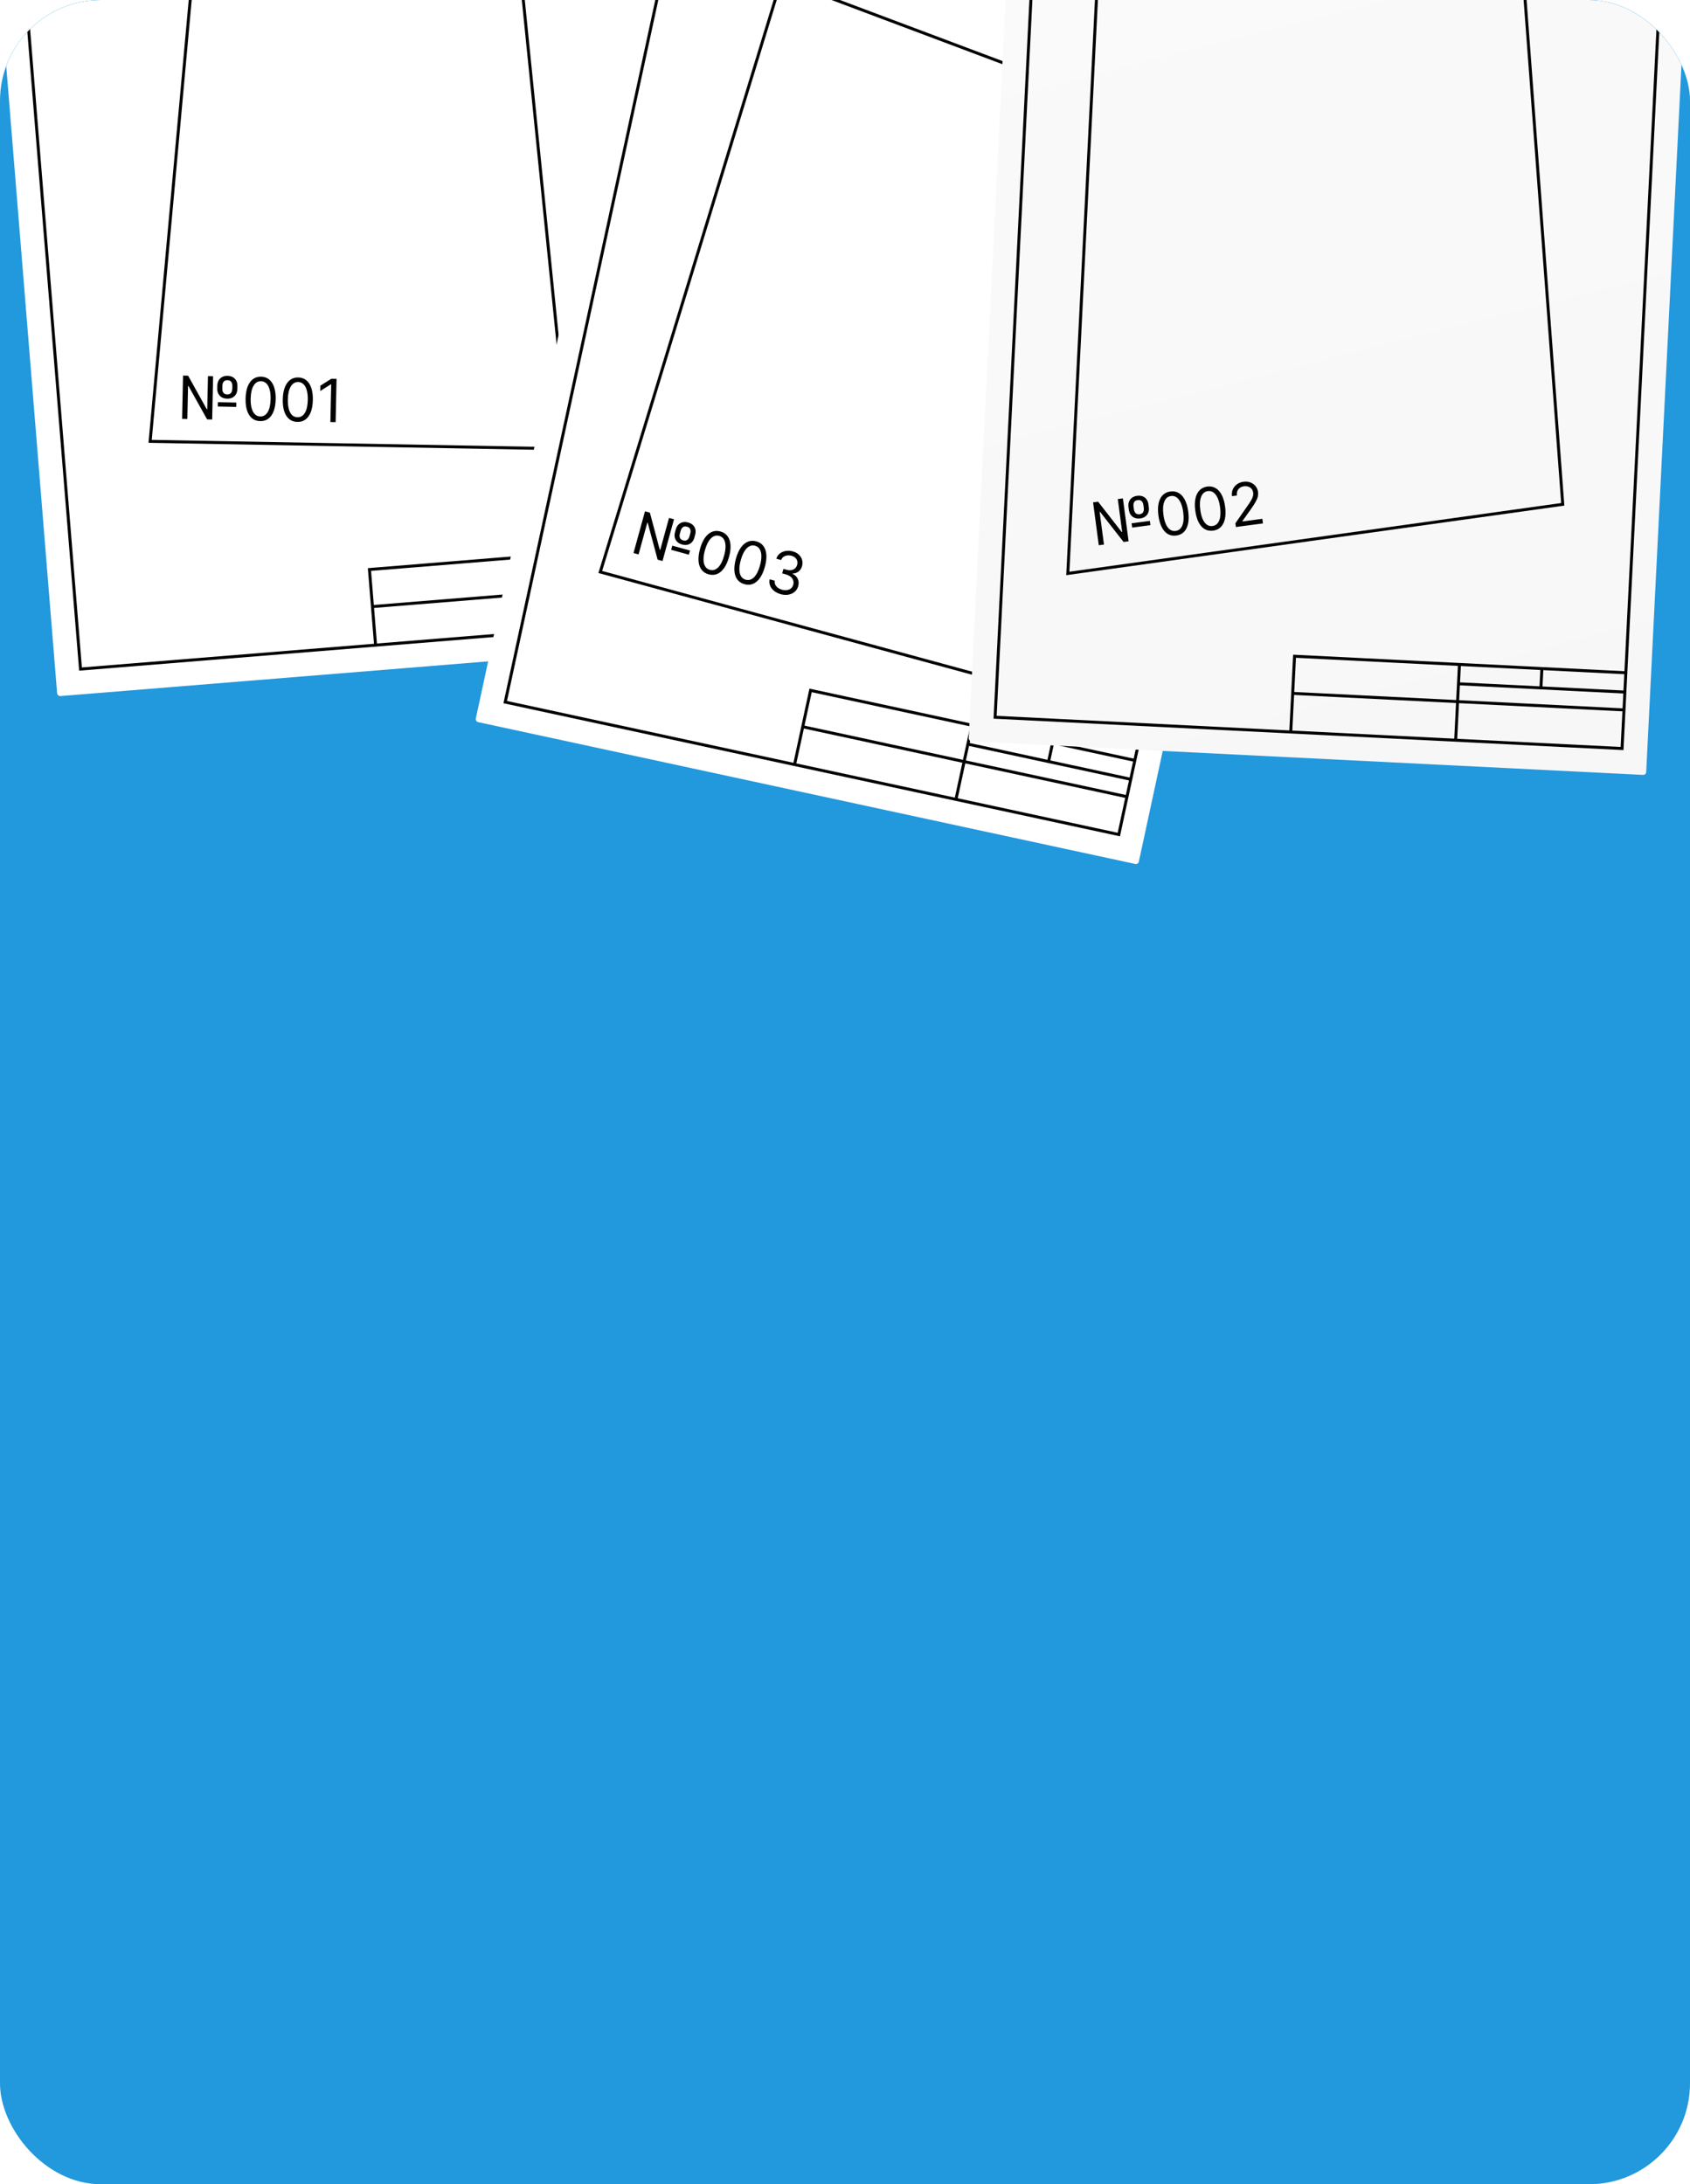
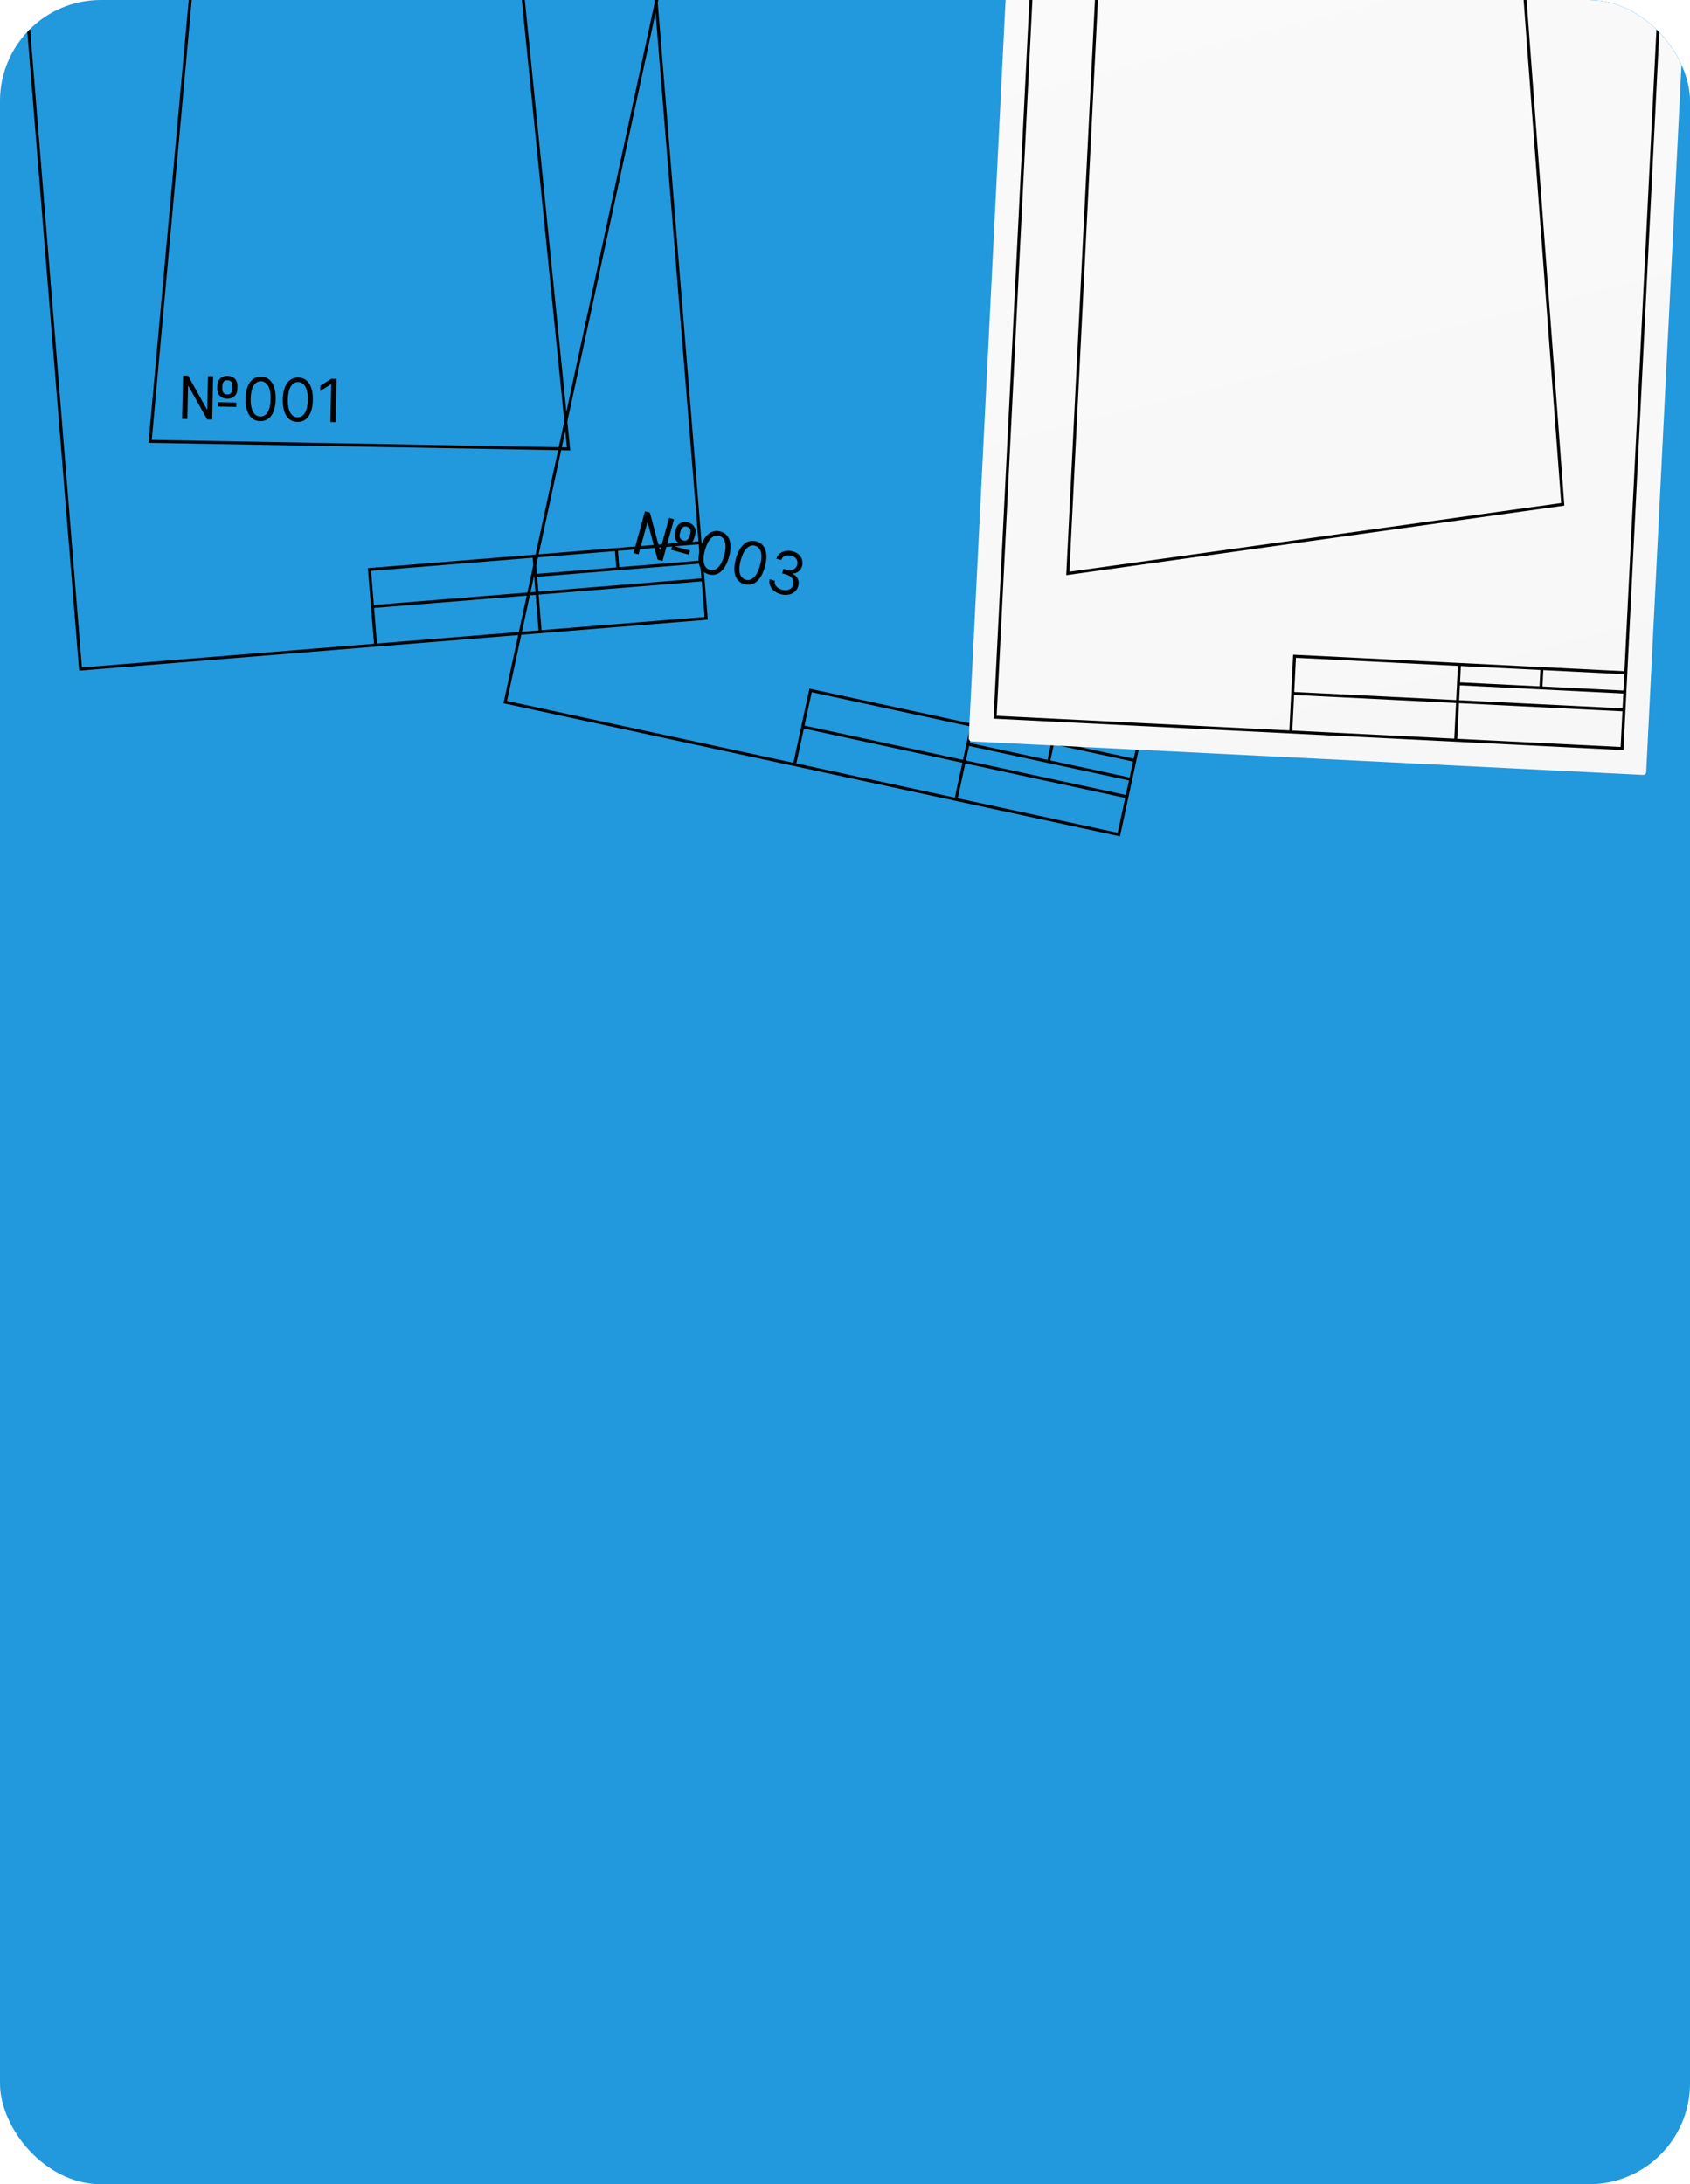
<svg xmlns="http://www.w3.org/2000/svg" width="335" height="433" viewBox="0 0 335 433" fill="none">
  <g clip-path="url(#clip0_357_3848)">
    <rect width="335" height="433" rx="20" fill="#2298DD" />
    <g filter="url(#filter0_dd_357_3848)">
      <g clip-path="url(#clip1_357_3848)">
-         <rect x="-4" y="-47.127" width="134.456" height="182.813" rx="0.59" transform="rotate(-4.638 -4 -47.127)" fill="white" />
        <rect x="2.163" y="-33.132" width="124.431" height="163.352" transform="rotate(-4.638 2.163 -33.132)" stroke="#010101" stroke-width="0.59" />
        <path d="M137.887 104.659L121.576 105.982M73.835 124.647L73.239 117.3M73.239 117.3L72.643 109.952L105.265 107.306M73.239 117.3L138.483 112.006M105.265 107.306L105.575 111.126M105.265 107.306L121.576 105.982M106.457 122L105.575 111.126M105.575 111.126L121.886 109.803M138.197 108.479L121.886 109.803M121.576 105.982L121.886 109.803" stroke="#010101" stroke-width="0.59" stroke-linecap="round" />
        <path d="M39.187 -25.781L100.842 -25.719L112.122 86.041L29.169 84.542L39.187 -25.781Z" stroke="#010101" stroke-width="0.59" stroke-linecap="round" />
        <path d="M35.508 80.082L35.692 71.506L36.697 71.528L40.408 78.193L40.491 78.195L40.633 71.612L41.654 71.634L41.47 80.21L40.465 80.189L36.77 73.574L36.686 73.572L36.546 80.104L35.508 80.082ZM42.581 77.637L42.6 76.782L46.251 76.861L46.233 77.715L42.581 77.637ZM44.441 76.085C44.028 76.076 43.672 75.986 43.374 75.815C43.079 75.643 42.852 75.408 42.694 75.109C42.539 74.809 42.465 74.461 42.474 74.065L42.486 73.496C42.494 73.099 42.583 72.755 42.751 72.462C42.919 72.17 43.154 71.945 43.457 71.786C43.759 71.628 44.114 71.553 44.522 71.562C44.935 71.571 45.287 71.661 45.58 71.832C45.875 72.003 46.099 72.238 46.252 72.537C46.407 72.837 46.481 73.185 46.472 73.581L46.46 74.151C46.452 74.547 46.364 74.891 46.199 75.184C46.034 75.477 45.801 75.702 45.502 75.86C45.202 76.019 44.849 76.093 44.441 76.085ZM44.459 75.247C44.786 75.254 45.031 75.156 45.194 74.953C45.361 74.747 45.448 74.472 45.455 74.129L45.467 73.56C45.474 73.225 45.399 72.952 45.242 72.742C45.084 72.532 44.838 72.423 44.503 72.416C44.168 72.409 43.917 72.507 43.751 72.71C43.585 72.913 43.498 73.182 43.491 73.517L43.479 74.087C43.471 74.43 43.546 74.708 43.704 74.921C43.864 75.131 44.116 75.24 44.459 75.247ZM50.979 80.532C50.349 80.518 49.815 80.335 49.378 79.982C48.942 79.626 48.614 79.118 48.393 78.457C48.173 77.793 48.073 76.995 48.093 76.062C48.112 75.136 48.247 74.347 48.495 73.696C48.747 73.042 49.098 72.547 49.549 72.21C50.004 71.871 50.543 71.708 51.169 71.721C51.794 71.735 52.325 71.921 52.761 72.279C53.2 72.635 53.53 73.145 53.751 73.809C53.974 74.47 54.075 75.264 54.055 76.191C54.035 77.123 53.901 77.916 53.652 78.57C53.404 79.221 53.054 79.715 52.603 80.051C52.151 80.385 51.61 80.545 50.979 80.532ZM50.999 79.61C51.624 79.624 52.117 79.333 52.476 78.737C52.835 78.142 53.026 77.286 53.05 76.169C53.066 75.426 53 74.792 52.852 74.267C52.707 73.742 52.49 73.339 52.2 73.059C51.913 72.779 51.562 72.635 51.149 72.626C50.529 72.612 50.038 72.908 49.676 73.512C49.314 74.113 49.121 74.97 49.098 76.084C49.082 76.827 49.146 77.459 49.291 77.982C49.437 78.504 49.653 78.904 49.94 79.181C50.23 79.458 50.583 79.602 50.999 79.61ZM58.349 80.69C57.718 80.676 57.185 80.493 56.748 80.14C56.312 79.784 55.983 79.276 55.763 78.615C55.542 77.951 55.442 77.153 55.462 76.221C55.482 75.294 55.617 74.505 55.865 73.854C56.117 73.2 56.468 72.705 56.919 72.368C57.373 72.029 57.913 71.866 58.538 71.88C59.164 71.893 59.694 72.079 60.131 72.437C60.57 72.793 60.9 73.303 61.12 73.967C61.343 74.628 61.445 75.422 61.425 76.349C61.405 77.281 61.271 78.074 61.022 78.728C60.774 79.379 60.424 79.873 59.972 80.209C59.521 80.543 58.98 80.703 58.349 80.69ZM58.369 79.769C58.994 79.782 59.486 79.491 59.846 78.895C60.205 78.3 60.396 77.444 60.42 76.327C60.436 75.585 60.37 74.951 60.222 74.425C60.077 73.9 59.86 73.497 59.57 73.217C59.282 72.937 58.932 72.793 58.519 72.784C57.899 72.771 57.408 73.066 57.046 73.67C56.684 74.271 56.491 75.128 56.467 76.242C56.451 76.985 56.516 77.617 56.661 78.14C56.806 78.663 57.023 79.062 57.31 79.34C57.6 79.617 57.953 79.76 58.369 79.769ZM66.123 72.16L65.939 80.736L64.901 80.713L65.062 73.226L65.011 73.225L62.888 74.57L62.91 73.515L65.085 72.137L66.123 72.16Z" fill="#010101" />
      </g>
    </g>
    <g filter="url(#filter1_dd_357_3848)">
      <g clip-path="url(#clip2_357_3848)">
-         <rect x="132.764" y="-38.03" width="134.456" height="182.813" rx="0.59" transform="rotate(12.181 132.764 -38.03)" fill="url(#paint0_linear_357_3848)" />
        <rect x="134.615" y="-22.849" width="124.431" height="163.352" transform="rotate(12.181 134.615 -22.849)" stroke="#010101" stroke-width="0.59" />
        <path d="M224.663 148.319L208.667 144.866M157.567 148.918L159.122 141.713M159.122 141.713L160.678 134.507L192.67 141.413M159.122 141.713L223.108 155.524M192.67 141.413L191.862 145.16M192.67 141.413L208.667 144.866M189.56 155.824L191.862 145.16M191.862 145.16L207.858 148.613M223.854 152.066L207.858 148.613M208.667 144.866L207.858 148.613" stroke="#010101" stroke-width="0.59" stroke-linecap="round" />
-         <path d="M154.896 -6.405L234.138 23.369L209.875 135.776L118.99 111.03L154.896 -6.405Z" stroke="#010101" stroke-width="0.59" stroke-linecap="round" />
        <path d="M125.577 107.272L127.854 99.002L128.824 99.269L130.79 106.64L130.871 106.662L132.619 100.314L133.605 100.586L131.327 108.856L130.358 108.589L128.394 101.271L128.313 101.249L126.578 107.548L125.577 107.272ZM133.034 106.632L133.261 105.809L136.782 106.778L136.555 107.602L133.034 106.632ZM135.217 105.583C134.819 105.473 134.496 105.299 134.249 105.06C134.005 104.822 133.843 104.538 133.762 104.209C133.685 103.881 133.699 103.525 133.804 103.143L133.955 102.594C134.061 102.212 134.231 101.899 134.465 101.657C134.7 101.415 134.983 101.254 135.315 101.174C135.647 101.095 136.009 101.109 136.402 101.217C136.801 101.327 137.121 101.501 137.362 101.738C137.607 101.976 137.766 102.259 137.841 102.587C137.919 102.915 137.905 103.27 137.799 103.653L137.648 104.202C137.543 104.584 137.374 104.897 137.142 105.14C136.91 105.383 136.63 105.544 136.301 105.625C135.971 105.705 135.61 105.691 135.217 105.583ZM135.44 104.775C135.755 104.862 136.016 104.827 136.225 104.67C136.436 104.511 136.588 104.266 136.679 103.935L136.83 103.386C136.919 103.063 136.913 102.78 136.812 102.538C136.711 102.296 136.498 102.13 136.175 102.041C135.852 101.952 135.585 101.986 135.374 102.142C135.163 102.298 135.013 102.538 134.924 102.861L134.773 103.41C134.682 103.741 134.687 104.029 134.787 104.274C134.891 104.517 135.109 104.684 135.44 104.775ZM140.468 111.495C139.86 111.327 139.387 111.019 139.05 110.57C138.714 110.118 138.52 109.545 138.468 108.85C138.417 108.152 138.516 107.354 138.763 106.455C139.009 105.561 139.333 104.829 139.733 104.259C140.137 103.687 140.599 103.292 141.119 103.076C141.642 102.859 142.205 102.833 142.808 102.999C143.411 103.165 143.88 103.475 144.216 103.929C144.554 104.382 144.749 104.957 144.801 105.654C144.855 106.35 144.759 107.145 144.513 108.039C144.266 108.938 143.941 109.674 143.54 110.247C143.14 110.817 142.68 111.21 142.16 111.426C141.641 111.639 141.077 111.662 140.468 111.495ZM140.713 110.606C141.316 110.772 141.864 110.611 142.358 110.121C142.852 109.632 143.248 108.848 143.544 107.772C143.741 107.056 143.833 106.425 143.818 105.879C143.806 105.334 143.693 104.89 143.481 104.548C143.271 104.206 142.966 103.981 142.568 103.871C141.97 103.706 141.422 103.873 140.923 104.369C140.425 104.864 140.028 105.648 139.732 106.722C139.535 107.438 139.443 108.067 139.456 108.609C139.469 109.152 139.58 109.592 139.791 109.931C140.005 110.271 140.312 110.496 140.713 110.606ZM147.575 113.452C146.967 113.284 146.494 112.976 146.157 112.527C145.821 112.075 145.627 111.502 145.575 110.807C145.524 110.11 145.622 109.311 145.87 108.412C146.116 107.518 146.439 106.786 146.84 106.216C147.244 105.644 147.705 105.25 148.225 105.034C148.749 104.816 149.312 104.79 149.915 104.956C150.518 105.122 150.987 105.432 151.323 105.887C151.661 106.339 151.856 106.914 151.908 107.612C151.962 108.307 151.866 109.102 151.62 109.996C151.373 110.895 151.048 111.631 150.647 112.204C150.247 112.774 149.787 113.168 149.267 113.383C148.747 113.597 148.184 113.62 147.575 113.452ZM147.82 112.564C148.423 112.73 148.971 112.568 149.465 112.078C149.959 111.589 150.355 110.806 150.651 109.729C150.848 109.013 150.94 108.382 150.925 107.836C150.913 107.291 150.8 106.848 150.587 106.505C150.377 106.164 150.073 105.938 149.675 105.828C149.077 105.664 148.529 105.83 148.03 106.327C147.532 106.821 147.135 107.605 146.839 108.679C146.642 109.395 146.55 110.024 146.563 110.567C146.576 111.109 146.687 111.549 146.898 111.888C147.112 112.228 147.419 112.453 147.82 112.564ZM154.779 115.436C154.246 115.289 153.796 115.067 153.429 114.769C153.065 114.472 152.805 114.126 152.65 113.733C152.498 113.338 152.471 112.921 152.569 112.481L153.587 112.762C153.535 113.034 153.563 113.289 153.671 113.528C153.78 113.763 153.951 113.97 154.183 114.147C154.415 114.323 154.69 114.456 155.008 114.543C155.363 114.641 155.695 114.666 156.004 114.618C156.312 114.569 156.575 114.456 156.792 114.279C157.009 114.101 157.157 113.867 157.238 113.576C157.321 113.272 157.32 112.983 157.233 112.71C157.146 112.434 156.976 112.191 156.722 111.979C156.467 111.767 156.13 111.603 155.71 111.487L155.048 111.305L155.293 110.416L155.955 110.599C156.283 110.689 156.588 110.709 156.868 110.659C157.151 110.61 157.392 110.496 157.591 110.32C157.793 110.143 157.934 109.91 158.014 109.619C158.092 109.339 158.097 109.079 158.03 108.837C157.963 108.596 157.833 108.386 157.638 108.208C157.447 108.031 157.199 107.9 156.895 107.817C156.609 107.738 156.326 107.716 156.044 107.752C155.765 107.785 155.52 107.878 155.307 108.031C155.094 108.181 154.944 108.391 154.855 108.662L153.886 108.395C154.021 107.966 154.256 107.623 154.591 107.365C154.926 107.104 155.317 106.936 155.763 106.862C156.212 106.789 156.675 106.818 157.151 106.949C157.663 107.09 158.073 107.314 158.382 107.622C158.692 107.928 158.899 108.276 159.002 108.666C159.106 109.057 159.104 109.447 158.997 109.838C158.869 110.304 158.637 110.667 158.301 110.928C157.969 111.19 157.576 111.326 157.124 111.338L157.106 111.402C157.605 111.632 157.952 111.967 158.146 112.406C158.342 112.842 158.367 113.322 158.223 113.847C158.099 114.297 157.865 114.667 157.522 114.957C157.182 115.246 156.773 115.435 156.297 115.524C155.821 115.613 155.315 115.583 154.779 115.436Z" fill="#010101" />
      </g>
    </g>
    <g filter="url(#filter2_d_357_3848)">
      <g clip-path="url(#clip3_357_3848)">
        <rect x="201.107" y="-38" width="134.456" height="182.813" rx="0.59" transform="rotate(2.856 201.107 -38)" fill="url(#paint1_linear_357_3848)" />
        <rect x="205.395" y="-23.32" width="124.431" height="163.352" transform="rotate(2.856 205.395 -23.32)" stroke="#010101" stroke-width="0.59" />
        <path d="M321.987 130.995L305.643 130.18M255.875 142.458L256.242 135.096M256.242 135.096L256.609 127.734L289.298 129.364M256.242 135.096L321.62 138.357M289.298 129.364L289.107 133.193M289.298 129.364L305.643 130.18M288.564 144.089L289.107 133.193M289.107 133.193L305.452 134.008M321.796 134.823L305.452 134.008M305.643 130.18L305.452 134.008" stroke="#010101" stroke-width="0.59" stroke-linecap="round" />
        <path d="M217.586 -7.325L302.258 -3.101L309.776 97.616L211.668 111.321L217.586 -7.325Z" stroke="#010101" stroke-width="0.59" stroke-linecap="round" />
-         <path d="M217.805 105.73L216.674 97.227L217.671 97.094L222.358 103.113L222.441 103.102L221.573 96.575L222.586 96.441L223.717 104.944L222.72 105.076L218.056 99.105L217.973 99.116L218.834 105.593L217.805 105.73ZM224.421 102.23L224.308 101.383L227.929 100.902L228.041 101.749L224.421 102.23ZM226.021 100.412C225.612 100.466 225.246 100.432 224.926 100.308C224.608 100.184 224.348 99.987 224.146 99.715C223.946 99.443 223.82 99.11 223.768 98.717L223.693 98.153C223.64 97.76 223.675 97.406 223.797 97.091C223.918 96.776 224.116 96.517 224.391 96.315C224.665 96.112 225.004 95.984 225.408 95.93C225.818 95.876 226.18 95.911 226.496 96.035C226.813 96.159 227.071 96.357 227.268 96.629C227.467 96.901 227.593 97.234 227.645 97.627L227.72 98.192C227.773 98.585 227.739 98.939 227.621 99.253C227.502 99.567 227.307 99.826 227.035 100.028C226.763 100.23 226.425 100.358 226.021 100.412ZM225.911 99.582C226.235 99.538 226.462 99.404 226.592 99.178C226.725 98.949 226.769 98.665 226.724 98.324L226.649 97.76C226.605 97.427 226.489 97.17 226.301 96.986C226.113 96.803 225.853 96.733 225.521 96.777C225.189 96.821 224.956 96.957 224.823 97.183C224.69 97.409 224.645 97.688 224.689 98.02L224.764 98.585C224.81 98.925 224.926 99.189 225.114 99.375C225.305 99.558 225.57 99.627 225.911 99.582ZM233.163 103.806C232.538 103.889 231.982 103.79 231.497 103.508C231.011 103.223 230.609 102.771 230.29 102.151C229.97 101.529 229.749 100.756 229.626 99.831C229.504 98.912 229.516 98.112 229.662 97.431C229.81 96.746 230.082 96.203 230.476 95.801C230.873 95.397 231.382 95.153 232.002 95.07C232.622 94.988 233.175 95.091 233.661 95.378C234.149 95.662 234.553 96.116 234.873 96.738C235.194 97.357 235.416 98.126 235.538 99.045C235.661 99.969 235.65 100.774 235.504 101.458C235.358 102.139 235.088 102.681 234.694 103.083C234.299 103.482 233.789 103.723 233.163 103.806ZM233.042 102.892C233.662 102.81 234.104 102.447 234.367 101.804C234.631 101.16 234.689 100.285 234.542 99.177C234.444 98.441 234.282 97.825 234.055 97.328C233.831 96.831 233.555 96.467 233.225 96.234C232.899 96.002 232.531 95.913 232.121 95.967C231.506 96.049 231.066 96.416 230.801 97.068C230.535 97.717 230.476 98.594 230.623 99.699C230.721 100.435 230.881 101.05 231.105 101.544C231.328 102.039 231.603 102.401 231.929 102.63C232.259 102.86 232.629 102.947 233.042 102.892ZM240.47 102.834C239.845 102.917 239.289 102.818 238.804 102.536C238.318 102.251 237.916 101.799 237.597 101.18C237.278 100.557 237.056 99.784 236.933 98.86C236.811 97.941 236.823 97.141 236.969 96.459C237.118 95.775 237.389 95.231 237.784 94.83C238.18 94.425 238.689 94.181 239.309 94.099C239.929 94.016 240.482 94.119 240.968 94.406C241.456 94.691 241.86 95.144 242.18 95.766C242.502 96.385 242.723 97.154 242.846 98.073C242.969 98.998 242.957 99.802 242.812 100.486C242.666 101.168 242.395 101.709 242.001 102.111C241.606 102.51 241.096 102.751 240.47 102.834ZM240.349 101.921C240.969 101.838 241.411 101.475 241.674 100.832C241.938 100.188 241.996 99.313 241.849 98.206C241.751 97.47 241.589 96.853 241.363 96.357C241.139 95.86 240.862 95.495 240.533 95.263C240.206 95.03 239.838 94.941 239.428 94.996C238.814 95.077 238.374 95.444 238.108 96.096C237.843 96.746 237.783 97.623 237.93 98.727C238.028 99.463 238.189 100.079 238.412 100.573C238.635 101.067 238.91 101.429 239.237 101.659C239.566 101.888 239.936 101.976 240.349 101.921ZM244.989 102.115L244.889 101.368L247.287 97.922C247.569 97.519 247.799 97.17 247.976 96.876C248.154 96.579 248.278 96.306 248.349 96.057C248.423 95.805 248.442 95.549 248.408 95.289C248.368 94.99 248.261 94.741 248.088 94.541C247.918 94.341 247.702 94.198 247.44 94.112C247.178 94.026 246.893 94.003 246.586 94.044C246.259 94.087 245.983 94.193 245.758 94.361C245.534 94.526 245.372 94.737 245.272 94.996C245.174 95.254 245.146 95.545 245.189 95.869L244.209 95.999C244.143 95.501 244.2 95.048 244.379 94.641C244.559 94.234 244.833 93.9 245.201 93.636C245.571 93.373 246.004 93.209 246.5 93.143C246.998 93.076 247.453 93.123 247.866 93.282C248.279 93.441 248.618 93.685 248.884 94.013C249.151 94.341 249.313 94.724 249.371 95.161C249.412 95.474 249.396 95.787 249.323 96.101C249.251 96.412 249.102 96.768 248.873 97.171C248.647 97.57 248.326 98.063 247.908 98.651L246.27 100.948L246.279 101.014L250.231 100.488L250.353 101.402L244.989 102.115Z" fill="#010101" />
      </g>
    </g>
  </g>
  <defs>
    <filter id="filter0_dd_357_3848" x="-12.256" y="-63.897" width="165.311" height="209.6" filterUnits="userSpaceOnUse" color-interpolation-filters="sRGB">
      <feFlood flood-opacity="0" result="BackgroundImageFix" />
      <feColorMatrix in="SourceAlpha" type="matrix" values="0 0 0 0 0 0 0 0 0 0 0 0 0 0 0 0 0 0 127 0" result="hardAlpha" />
      <feOffset dy="2.359" />
      <feGaussianBlur stdDeviation="4.128" />
      <feComposite in2="hardAlpha" operator="out" />
      <feColorMatrix type="matrix" values="0 0 0 0 0 0 0 0 0 0 0 0 0 0 0 0 0 0 0.09 0" />
      <feBlend mode="normal" in2="BackgroundImageFix" result="effect1_dropShadow_357_3848" />
      <feColorMatrix in="SourceAlpha" type="matrix" values="0 0 0 0 0 0 0 0 0 0 0 0 0 0 0 0 0 0 127 0" result="hardAlpha" />
      <feOffset dx="0.59" dy="0.59" />
      <feGaussianBlur stdDeviation="1.769" />
      <feComposite in2="hardAlpha" operator="out" />
      <feColorMatrix type="matrix" values="0 0 0 0 0 0 0 0 0 0 0 0 0 0 0 0 0 0 0.12 0" />
      <feBlend mode="normal" in2="effect1_dropShadow_357_3848" result="effect2_dropShadow_357_3848" />
      <feBlend mode="normal" in="SourceGraphic" in2="effect2_dropShadow_357_3848" result="shape" />
    </filter>
    <filter id="filter1_dd_357_3848" x="85.935" y="-43.927" width="186.514" height="223.579" filterUnits="userSpaceOnUse" color-interpolation-filters="sRGB">
      <feFlood flood-opacity="0" result="BackgroundImageFix" />
      <feColorMatrix in="SourceAlpha" type="matrix" values="0 0 0 0 0 0 0 0 0 0 0 0 0 0 0 0 0 0 127 0" result="hardAlpha" />
      <feOffset dy="2.359" />
      <feGaussianBlur stdDeviation="4.128" />
      <feComposite in2="hardAlpha" operator="out" />
      <feColorMatrix type="matrix" values="0 0 0 0 0 0 0 0 0 0 0 0 0 0 0 0 0 0 0.09 0" />
      <feBlend mode="normal" in2="BackgroundImageFix" result="effect1_dropShadow_357_3848" />
      <feColorMatrix in="SourceAlpha" type="matrix" values="0 0 0 0 0 0 0 0 0 0 0 0 0 0 0 0 0 0 127 0" result="hardAlpha" />
      <feOffset />
      <feGaussianBlur stdDeviation="1.179" />
      <feComposite in2="hardAlpha" operator="out" />
      <feColorMatrix type="matrix" values="0 0 0 0 0 0 0 0 0 0 0 0 0 0 0 0 0 0 0.09 0" />
      <feBlend mode="normal" in2="effect1_dropShadow_357_3848" result="effect2_dropShadow_357_3848" />
      <feBlend mode="normal" in="SourceGraphic" in2="effect2_dropShadow_357_3848" result="shape" />
    </filter>
    <filter id="filter2_d_357_3848" x="183.744" y="-43.897" width="159.909" height="205.797" filterUnits="userSpaceOnUse" color-interpolation-filters="sRGB">
      <feFlood flood-opacity="0" result="BackgroundImageFix" />
      <feColorMatrix in="SourceAlpha" type="matrix" values="0 0 0 0 0 0 0 0 0 0 0 0 0 0 0 0 0 0 127 0" result="hardAlpha" />
      <feOffset dy="2.359" />
      <feGaussianBlur stdDeviation="4.128" />
      <feComposite in2="hardAlpha" operator="out" />
      <feColorMatrix type="matrix" values="0 0 0 0 0 0 0 0 0 0 0 0 0 0 0 0 0 0 0.09 0" />
      <feBlend mode="normal" in2="BackgroundImageFix" result="effect1_dropShadow_357_3848" />
      <feBlend mode="normal" in="SourceGraphic" in2="effect1_dropShadow_357_3848" result="shape" />
    </filter>
    <linearGradient id="paint0_linear_357_3848" x1="250.454" y1="-8.114" x2="256.514" y2="-35.52" gradientUnits="userSpaceOnUse">
      <stop stop-color="white" />
      <stop offset="1" stop-color="#F2F1F1" />
    </linearGradient>
    <linearGradient id="paint1_linear_357_3848" x1="268.335" y1="-38" x2="326.777" y2="151.24" gradientUnits="userSpaceOnUse">
      <stop stop-color="#FAFAFA" />
      <stop offset="1" stop-color="#F7F7F7" />
    </linearGradient>
    <clipPath id="clip0_357_3848">
      <rect width="335" height="433" rx="20" fill="white" />
    </clipPath>
    <clipPath id="clip1_357_3848">
      <rect x="-4" y="-47.127" width="134.456" height="182.813" rx="0.59" transform="rotate(-4.638 -4 -47.127)" fill="white" />
    </clipPath>
    <clipPath id="clip2_357_3848">
      <rect x="132.764" y="-38.03" width="134.456" height="182.813" rx="0.59" transform="rotate(12.181 132.764 -38.03)" fill="white" />
    </clipPath>
    <clipPath id="clip3_357_3848">
      <rect x="201.107" y="-38" width="134.456" height="182.813" rx="0.59" transform="rotate(2.856 201.107 -38)" fill="white" />
    </clipPath>
  </defs>
</svg>